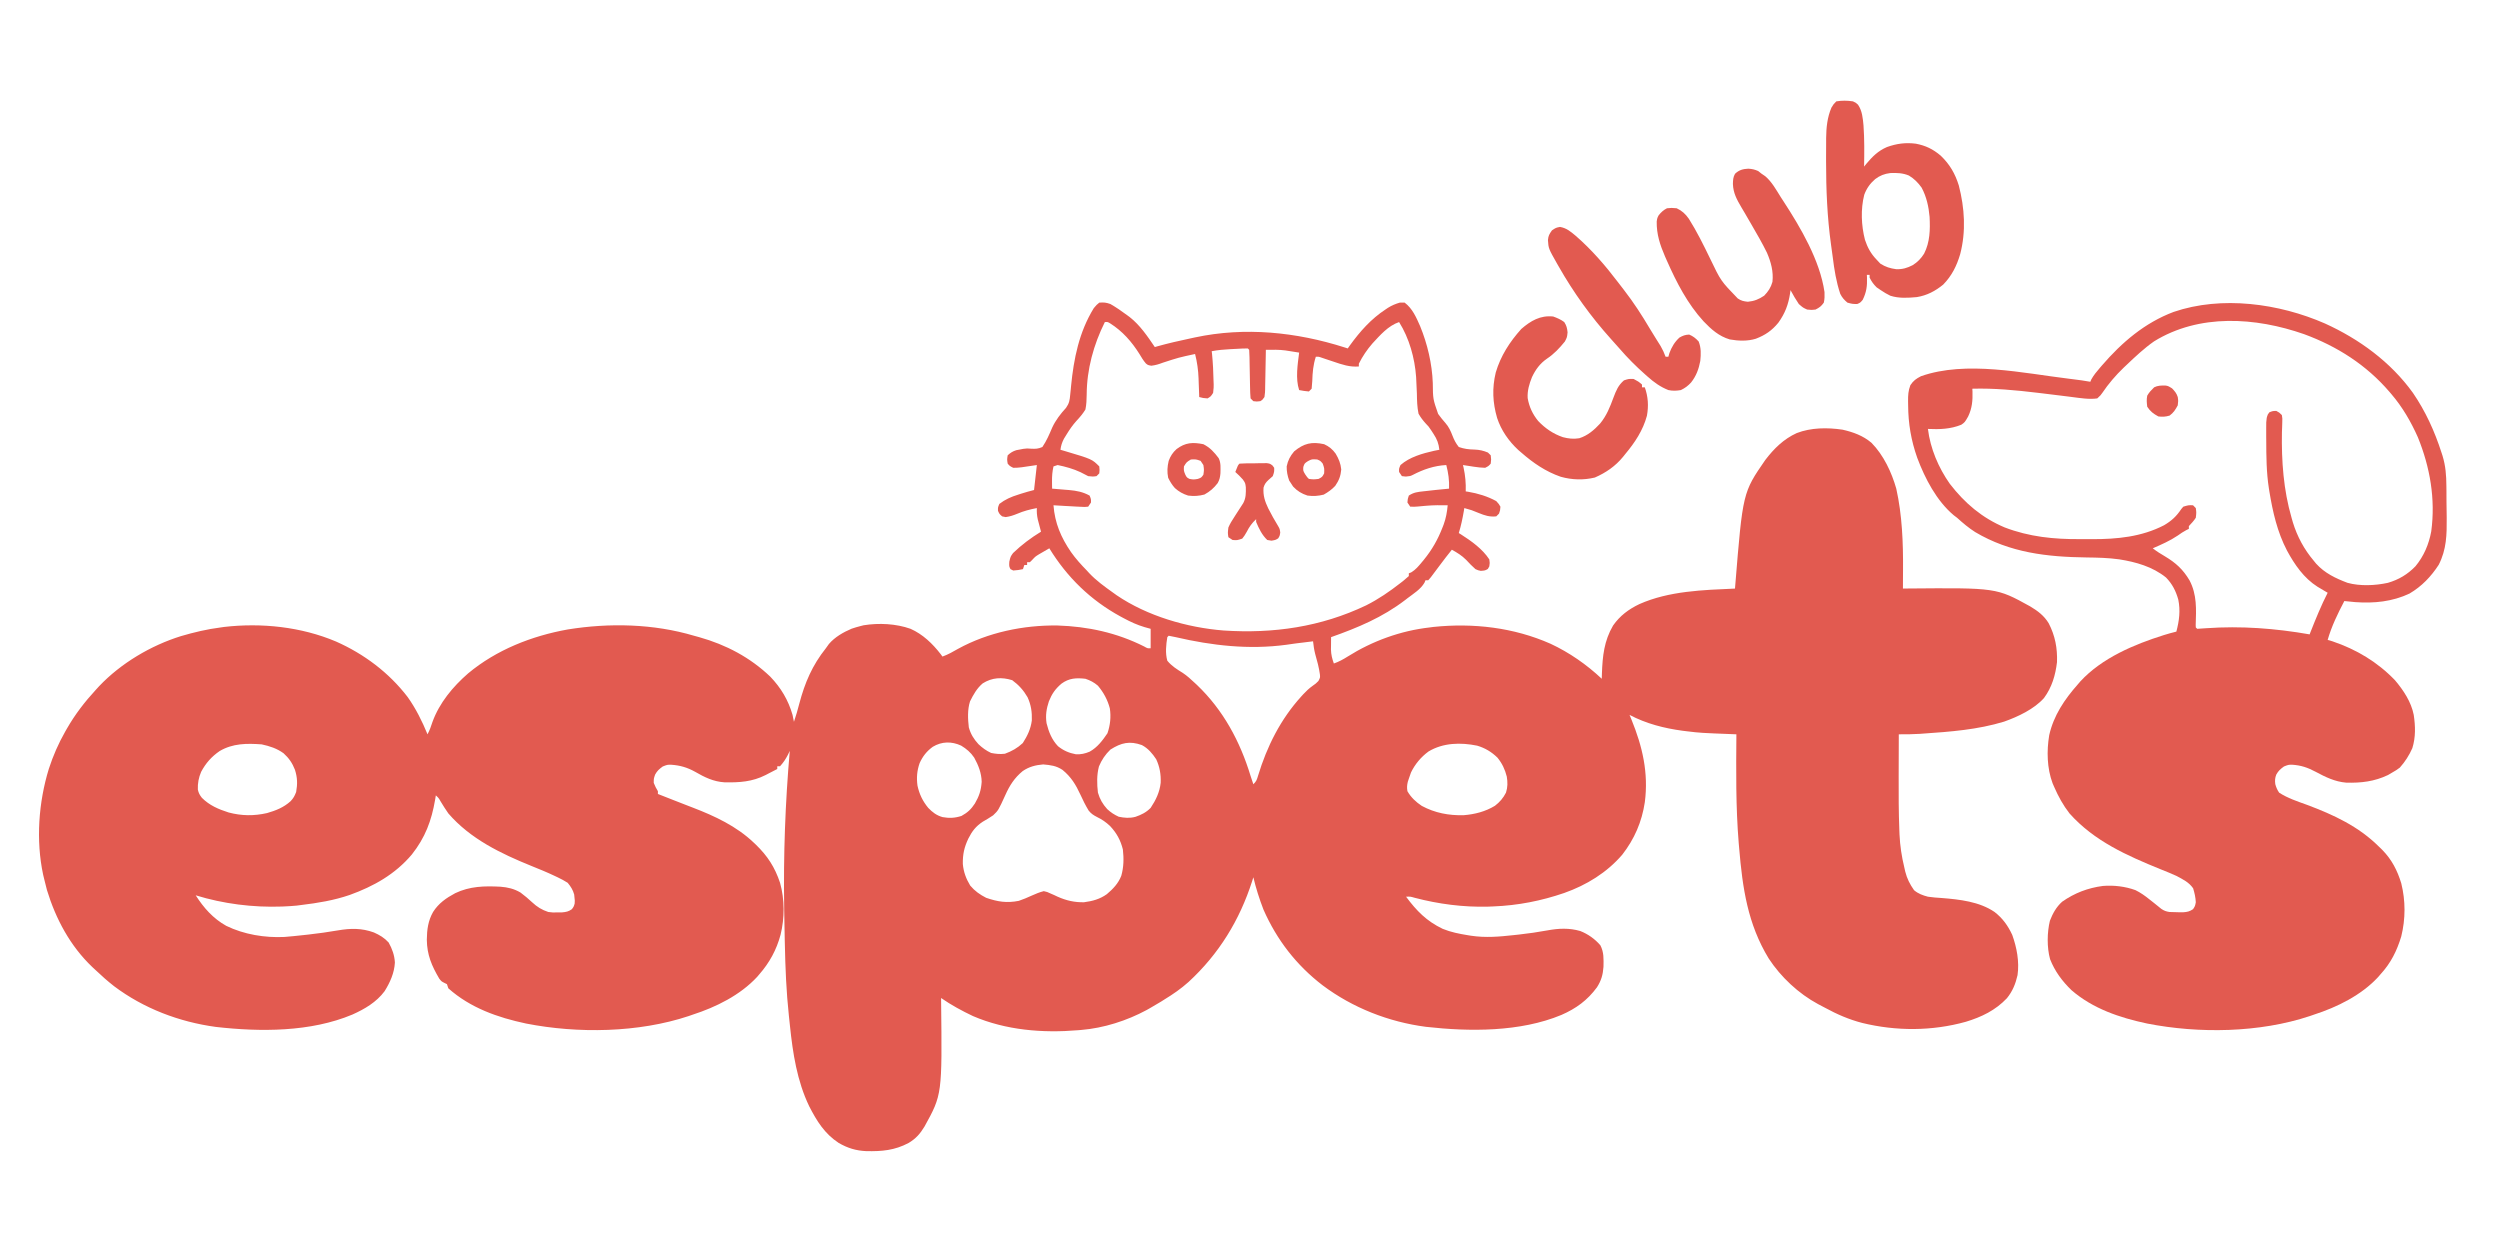
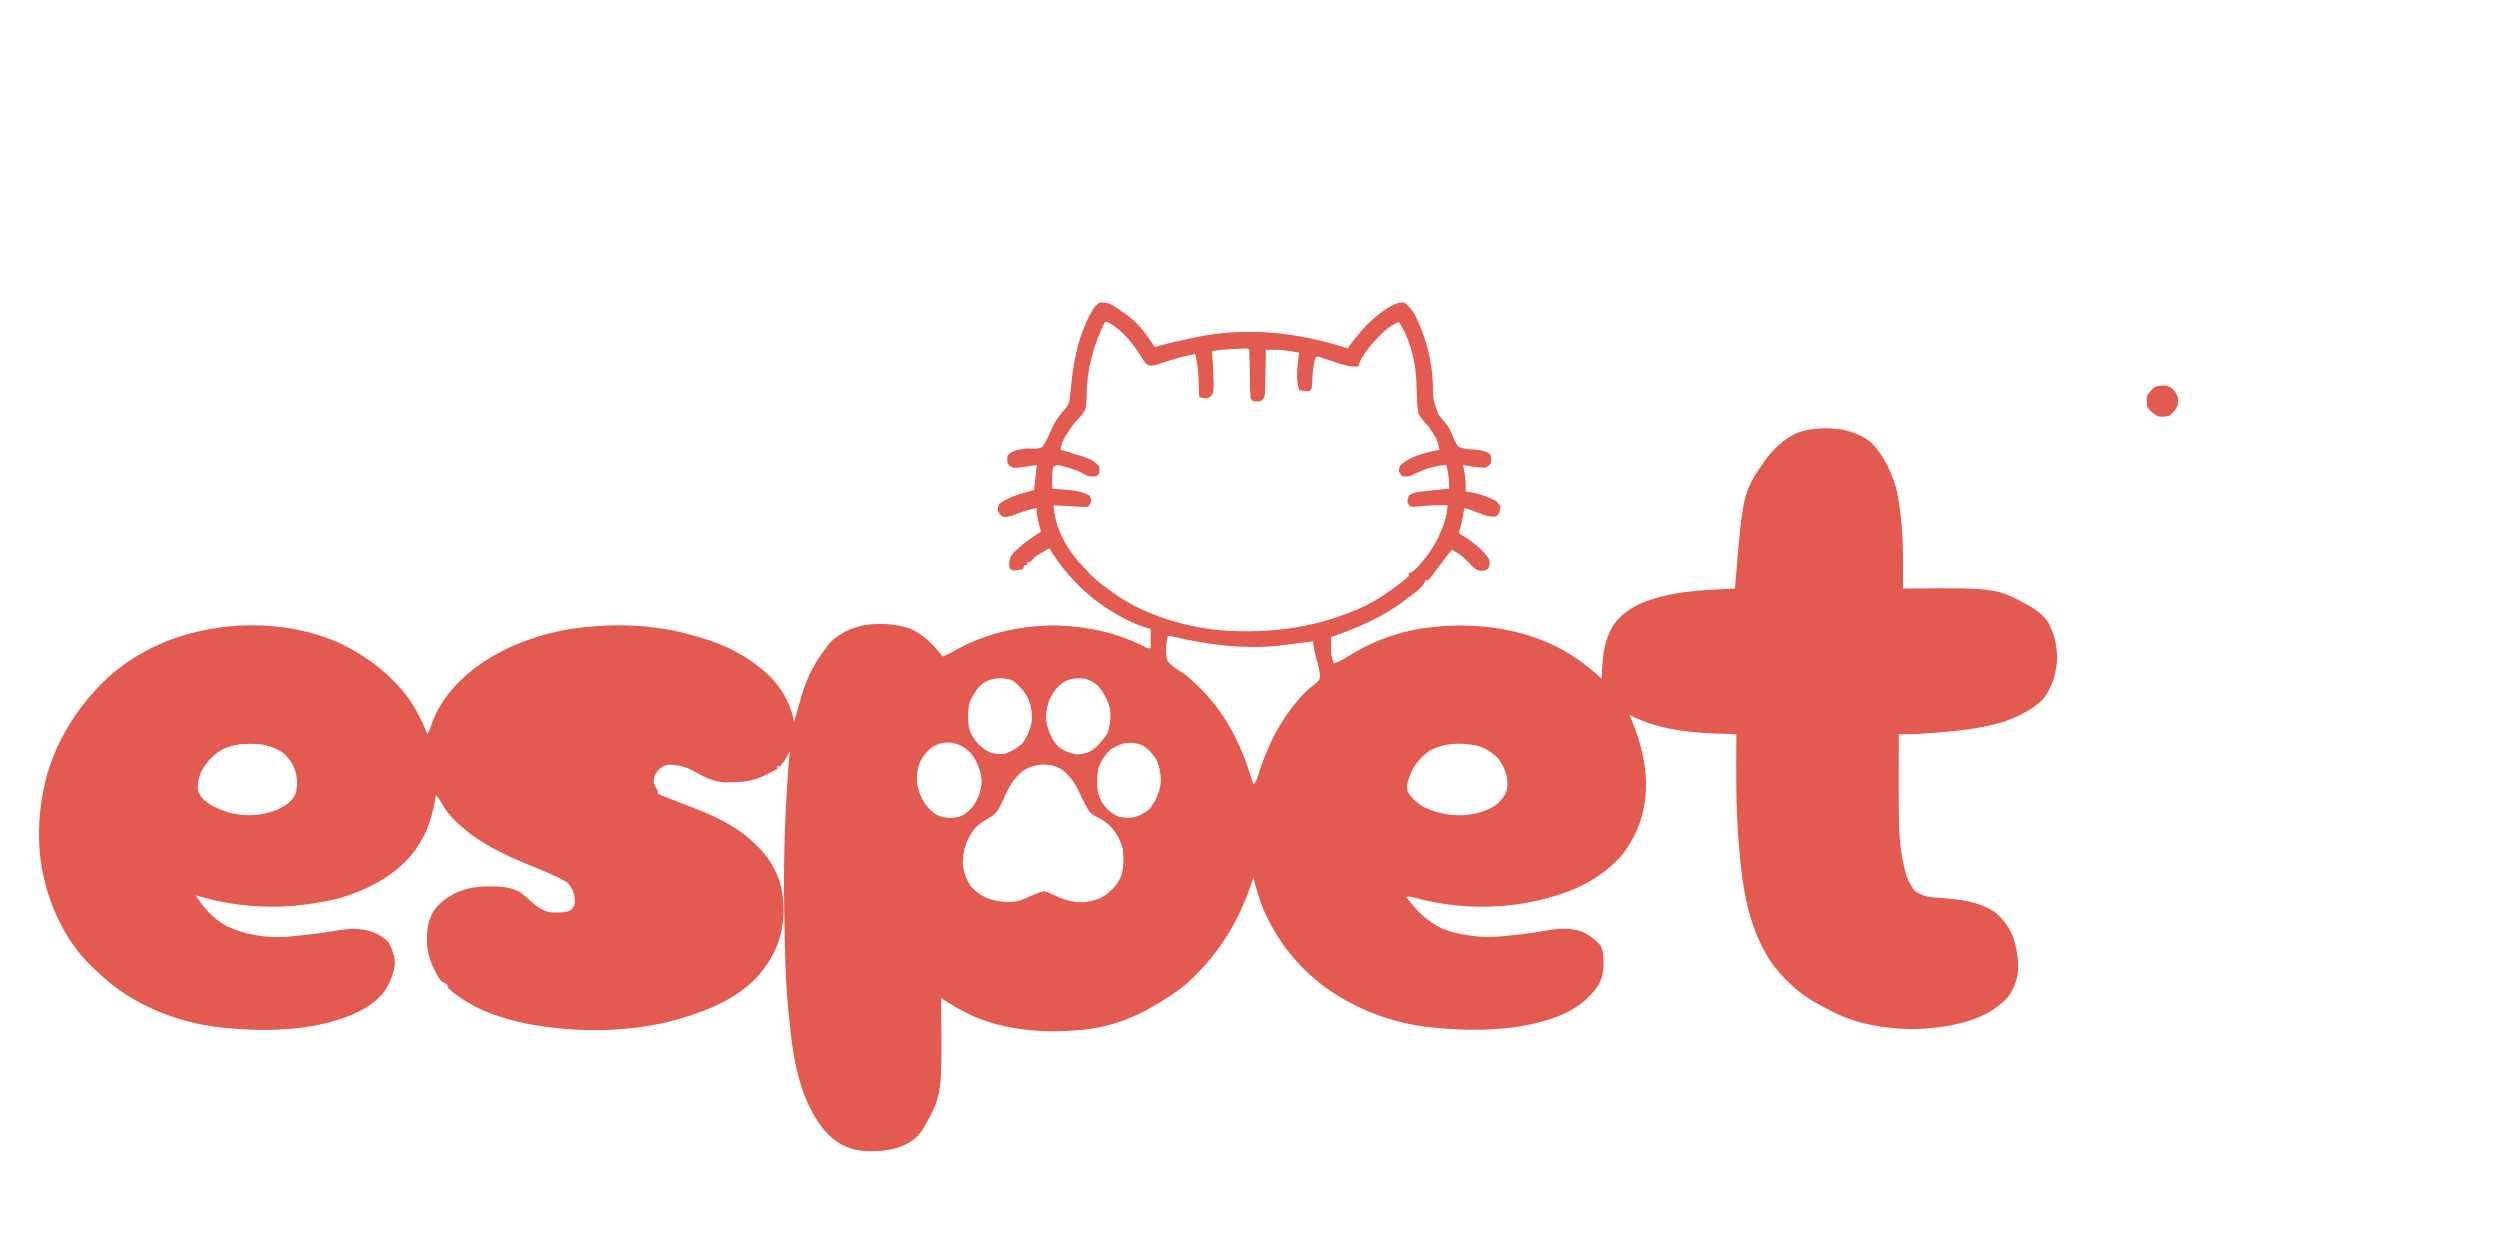
<svg xmlns="http://www.w3.org/2000/svg" width="400" zoomAndPan="magnify" viewBox="0 0 300 150" height="200" preserveAspectRatio="xMidYMid meet" version="1.2">
  <g id="962d4c8d29">
    <path style=" stroke:none;fill-rule:nonzero;fill:#e25a50;fill-opacity:1;" d="M 131.914 36.316 C 132.477 36.277 132.73 36.297 133.25 36.484 C 133.949 36.883 134.598 37.336 135.246 37.816 L 135.555 38.043 C 136.805 39.02 137.695 40.348 138.578 41.648 L 138.895 41.555 C 140.18 41.195 141.469 40.902 142.773 40.625 L 143.387 40.492 C 149.391 39.211 155.543 39.84 161.355 41.691 L 161.73 41.812 L 161.992 41.441 C 163.215 39.758 164.523 38.277 166.27 37.129 L 166.555 36.938 C 167.023 36.645 167.461 36.465 167.992 36.309 L 168.559 36.316 C 169.5 37.023 169.953 38.09 170.418 39.145 C 171.293 41.277 171.848 43.652 171.934 45.953 C 171.953 47.883 171.953 47.883 172.574 49.668 C 172.848 50.059 173.148 50.414 173.461 50.773 C 173.867 51.242 174.074 51.707 174.297 52.281 C 174.496 52.797 174.707 53.203 175.055 53.641 C 175.73 53.875 176.234 53.93 176.949 53.949 C 177.555 53.973 177.996 54.074 178.551 54.305 L 178.887 54.637 C 178.949 55.129 178.949 55.129 178.887 55.637 C 178.633 55.926 178.633 55.926 178.219 56.137 C 177.738 56.121 177.312 56.078 176.844 56.004 C 176.723 55.984 176.598 55.965 176.469 55.945 C 176.164 55.902 175.859 55.852 175.555 55.805 L 175.629 56.117 C 175.84 57.09 175.918 57.973 175.887 58.969 L 176.18 59.012 C 177.363 59.215 178.496 59.555 179.551 60.133 C 179.859 60.469 179.859 60.469 180.051 60.801 C 180.02 61.238 180.02 61.238 179.883 61.633 L 179.551 61.965 C 178.754 62.047 178.184 61.863 177.449 61.562 C 176.602 61.211 176.602 61.211 175.719 60.969 L 175.66 61.328 C 175.504 62.227 175.324 63.094 175.055 63.965 L 175.324 64.133 C 176.574 64.93 177.895 65.871 178.719 67.129 C 178.781 67.559 178.781 67.559 178.719 67.961 L 178.543 68.273 C 178.219 68.461 178.219 68.461 177.699 68.504 C 177.391 68.445 177.391 68.445 177.055 68.297 C 176.652 67.945 176.297 67.57 175.934 67.18 C 175.414 66.656 174.863 66.324 174.223 65.965 C 173.734 66.566 173.27 67.176 172.805 67.797 C 172.559 68.129 172.309 68.465 172.055 68.797 L 171.699 69.273 L 171.391 69.629 L 171.059 69.629 L 170.941 69.918 C 170.477 70.723 169.621 71.234 168.891 71.793 L 168.625 72 C 165.902 74.082 162.949 75.32 159.73 76.457 C 159.727 76.777 159.723 77.094 159.723 77.414 L 159.715 77.949 C 159.734 78.566 159.855 79.043 160.062 79.621 C 160.664 79.41 161.184 79.125 161.723 78.785 C 164.684 76.922 168.066 75.688 171.559 75.293 L 171.996 75.234 C 176.785 74.734 181.641 75.297 186.055 77.246 C 188.309 78.293 190.402 79.75 192.211 81.453 L 192.23 80.828 C 192.305 78.727 192.488 76.914 193.57 75.062 C 194.391 73.887 195.441 73.105 196.727 72.492 C 200.289 70.91 204.355 70.801 208.199 70.629 L 208.234 70.188 C 209.137 59.105 209.137 59.105 211.836 55.195 C 212.871 53.836 214.043 52.68 215.609 51.969 C 217.328 51.305 219.285 51.293 221.094 51.559 C 222.375 51.848 223.566 52.277 224.578 53.137 C 226.031 54.617 226.992 56.664 227.555 58.645 C 228.258 61.793 228.387 65.148 228.363 68.359 C 228.363 68.582 228.363 68.801 228.359 69.023 C 228.359 69.559 228.355 70.094 228.352 70.629 L 228.848 70.621 C 239.57 70.527 239.57 70.527 243.613 72.762 C 244.523 73.305 245.289 73.875 245.844 74.793 C 246.617 76.289 246.898 77.773 246.84 79.457 C 246.652 81.035 246.227 82.477 245.277 83.766 C 244.09 85.098 242.156 86.004 240.496 86.594 C 237.32 87.566 234.035 87.809 230.738 88.035 L 230.383 88.062 C 229.539 88.117 228.699 88.121 227.855 88.117 C 227.848 89.371 227.848 90.625 227.844 91.883 C 227.844 92.309 227.844 92.73 227.84 93.156 C 227.832 95.324 227.836 97.492 227.922 99.656 L 227.941 100.141 C 228.004 101.496 228.199 102.785 228.52 104.105 L 228.629 104.59 C 228.844 105.441 229.184 106.109 229.688 106.824 C 230.184 107.246 230.73 107.441 231.352 107.605 C 231.902 107.688 232.453 107.727 233.008 107.762 C 235.156 107.934 237.52 108.191 239.348 109.438 C 240.316 110.188 240.953 111.078 241.469 112.188 C 242.016 113.703 242.336 115.41 242.105 117.016 C 241.867 118.066 241.508 118.953 240.824 119.793 C 239.449 121.242 237.789 122.039 235.902 122.613 C 231.844 123.746 227.547 123.75 223.469 122.754 C 221.875 122.34 220.438 121.715 218.992 120.926 C 218.719 120.777 218.445 120.633 218.168 120.492 C 215.82 119.227 213.711 117.254 212.25 115.027 C 209.719 110.883 209.098 106.539 208.699 101.773 L 208.645 101.152 C 208.289 96.812 208.332 92.469 208.367 88.117 L 208.047 88.105 C 204.051 87.949 204.051 87.949 202.434 87.754 L 201.918 87.691 C 199.691 87.391 197.531 86.84 195.543 85.785 L 195.773 86.34 C 197.098 89.586 197.836 92.75 197.379 96.262 C 197.027 98.617 196.133 100.684 194.668 102.566 C 192.812 104.723 190.375 106.215 187.711 107.156 C 184.953 108.105 182.141 108.656 179.219 108.77 L 178.566 108.797 C 175.598 108.875 172.617 108.488 169.746 107.73 C 169.234 107.582 169.234 107.582 168.727 107.605 C 169.996 109.309 171.188 110.535 173.125 111.461 C 174.105 111.863 175.105 112.055 176.148 112.227 L 176.539 112.289 C 178.262 112.547 179.914 112.406 181.633 112.215 L 182.258 112.148 C 183.414 112.02 184.559 111.855 185.703 111.645 C 187.047 111.398 188.305 111.34 189.633 111.723 C 190.566 112.09 191.387 112.676 192.043 113.434 C 192.48 114.27 192.434 115.09 192.418 116.016 C 192.352 116.969 192.148 117.676 191.633 118.48 C 190.484 120.039 189.137 121.02 187.367 121.793 C 182.422 123.852 176.34 123.809 171.109 123.219 C 166.641 122.633 162.32 120.941 158.715 118.238 C 155.57 115.828 153.211 112.781 151.617 109.152 C 151.129 107.891 150.715 106.59 150.402 105.273 L 150.262 105.727 C 148.754 110.426 146.27 114.48 142.621 117.84 C 141.727 118.641 140.77 119.305 139.742 119.93 L 139.332 120.191 C 138.918 120.445 138.5 120.691 138.078 120.93 L 137.59 121.207 C 135.227 122.484 132.434 123.375 129.75 123.594 L 129.387 123.625 C 125.133 123.988 120.711 123.629 116.758 121.93 C 115.426 121.301 114.141 120.598 112.93 119.762 L 112.934 120.172 C 113.059 131.348 113.059 131.348 110.941 135.184 C 110.41 136.062 109.906 136.633 109.027 137.16 C 107.348 138.047 105.832 138.172 103.965 138.137 C 102.719 138.082 101.727 137.777 100.648 137.156 C 98.945 136.039 98.02 134.531 97.105 132.754 C 95.645 129.719 95.137 126.398 94.793 123.082 C 94.754 122.688 94.711 122.297 94.668 121.906 C 94.355 119.008 94.238 116.117 94.18 113.203 L 94.168 112.707 C 94.145 111.562 94.125 110.414 94.105 109.27 L 94.102 108.867 C 94 102.621 94.23 96.34 94.773 90.113 L 94.543 90.586 C 94.277 91.105 94 91.516 93.605 91.949 L 93.273 91.949 L 93.273 92.281 C 92.91 92.469 92.547 92.656 92.18 92.844 L 91.875 93.004 C 90.266 93.82 88.719 93.914 86.941 93.879 C 85.602 93.793 84.555 93.273 83.41 92.613 C 82.48 92.094 81.609 91.84 80.547 91.77 C 80.082 91.762 80.082 91.762 79.531 91.977 C 79.113 92.285 78.863 92.492 78.617 92.945 C 78.449 93.426 78.449 93.426 78.449 93.945 C 78.676 94.48 78.676 94.48 78.949 94.945 L 78.949 95.277 C 79.559 95.523 80.168 95.762 80.777 95.996 C 81.312 96.203 81.848 96.41 82.379 96.621 C 82.637 96.719 82.891 96.82 83.148 96.918 C 85.781 97.93 88.379 99.145 90.441 101.109 L 90.695 101.348 C 92.113 102.723 92.977 104.055 93.609 105.945 C 94.164 107.945 94.164 110.156 93.668 112.172 C 93.18 113.984 92.34 115.523 91.109 116.93 L 90.859 117.223 C 88.828 119.418 85.922 120.855 83.113 121.762 L 82.645 121.926 C 76.613 123.934 69.328 124.043 63.129 122.824 C 59.723 122.102 56.441 120.949 53.801 118.598 L 53.633 118.098 L 53.32 117.945 C 52.969 117.766 52.969 117.766 52.707 117.43 C 51.801 115.895 51.238 114.566 51.219 112.766 C 51.234 111.562 51.367 110.5 51.969 109.438 C 52.637 108.391 53.535 107.766 54.621 107.184 C 56.375 106.34 58.145 106.305 60.062 106.406 C 60.953 106.477 61.688 106.652 62.461 107.105 C 62.949 107.469 63.414 107.859 63.855 108.273 C 64.453 108.832 65 109.172 65.793 109.438 C 66.352 109.508 66.352 109.508 66.906 109.488 L 67.461 109.484 C 67.949 109.438 68.227 109.387 68.625 109.102 C 68.848 108.801 68.848 108.801 68.957 108.438 C 68.984 108.074 68.984 108.074 68.938 107.707 L 68.902 107.34 C 68.742 106.766 68.5 106.402 68.125 105.938 C 67.719 105.684 67.355 105.48 66.926 105.281 L 66.57 105.113 C 65.652 104.676 64.715 104.293 63.77 103.914 C 60.098 102.426 56.434 100.664 53.801 97.609 C 53.473 97.137 53.16 96.652 52.867 96.16 C 52.645 95.766 52.645 95.766 52.301 95.445 L 52.215 95.965 C 51.781 98.496 51.027 100.508 49.418 102.543 C 47.414 104.914 44.852 106.352 41.965 107.395 C 40.066 108.047 38.133 108.363 36.145 108.602 L 35.602 108.672 C 35.113 108.719 34.633 108.75 34.145 108.77 L 33.82 108.785 C 30.359 108.91 26.797 108.461 23.484 107.438 C 24.441 108.938 25.578 110.227 27.152 111.102 C 29.285 112.141 31.781 112.551 34.145 112.434 C 34.891 112.375 35.633 112.297 36.375 112.215 L 36.996 112.148 C 38.188 112.016 39.375 111.848 40.559 111.645 C 42.07 111.387 43.406 111.363 44.867 111.895 C 45.566 112.207 46.113 112.527 46.637 113.102 C 47.062 113.859 47.34 114.633 47.387 115.504 C 47.32 116.758 46.805 117.898 46.148 118.949 C 45.16 120.27 43.77 121.082 42.289 121.746 C 37.277 123.855 31.227 123.84 25.898 123.23 C 21.496 122.629 17.242 121.016 13.684 118.34 C 12.918 117.738 12.195 117.105 11.492 116.43 L 11.082 116.051 C 8.43 113.527 6.691 110.277 5.633 106.801 C 5.527 106.402 5.426 106.004 5.332 105.605 L 5.18 104.98 C 4.293 100.848 4.629 96.262 5.863 92.25 C 6.375 90.68 7.012 89.219 7.828 87.785 L 8.02 87.449 C 9.004 85.734 10.152 84.238 11.492 82.785 L 11.902 82.336 C 14.516 79.586 18.105 77.457 21.723 76.332 C 23.285 75.875 24.867 75.496 26.484 75.293 L 26.891 75.234 C 31.387 74.715 36.137 75.215 40.316 76.98 C 43.688 78.473 46.676 80.715 48.922 83.648 C 49.898 85.02 50.664 86.562 51.301 88.117 C 51.559 87.633 51.73 87.16 51.895 86.637 C 52.727 84.344 54.348 82.395 56.172 80.809 C 59.57 77.977 63.805 76.312 68.129 75.535 C 73.113 74.73 78.422 74.844 83.281 76.289 L 83.922 76.465 C 87.129 77.367 90.02 78.895 92.43 81.195 C 93.719 82.543 94.586 83.992 95.105 85.785 C 95.164 86.062 95.223 86.34 95.273 86.617 C 95.523 85.895 95.727 85.172 95.918 84.43 C 96.582 81.922 97.473 79.836 99.105 77.789 L 99.469 77.281 C 100.176 76.449 101.199 75.867 102.191 75.445 C 102.551 75.324 102.902 75.215 103.27 75.125 L 103.641 75.031 C 105.469 74.738 107.52 74.836 109.266 75.457 C 110.738 76.113 111.91 77.238 112.891 78.508 L 113.094 78.789 C 113.77 78.543 114.359 78.211 114.98 77.852 C 118.578 75.883 122.816 75.004 126.902 75.059 C 130.555 75.176 134.012 75.926 137.285 77.57 C 137.711 77.812 137.711 77.812 138.078 77.789 L 138.078 75.457 C 137.836 75.391 137.594 75.324 137.344 75.254 C 136.465 74.992 135.68 74.633 134.871 74.199 L 134.457 73.977 C 130.859 72.012 128.059 69.281 125.918 65.797 C 125.656 65.949 125.391 66.102 125.129 66.254 L 124.684 66.512 C 124.242 66.785 124.242 66.785 123.887 67.164 L 123.586 67.465 L 123.254 67.465 L 123.254 67.797 L 122.922 67.797 L 122.754 68.297 C 122.203 68.41 122.203 68.41 121.59 68.461 L 121.258 68.297 C 121.09 67.961 121.09 67.961 121.117 67.41 C 121.258 66.797 121.258 66.797 121.566 66.367 C 122.613 65.363 123.688 64.559 124.922 63.801 L 124.812 63.391 L 124.672 62.852 L 124.531 62.32 C 124.43 61.848 124.398 61.445 124.422 60.969 C 123.586 61.129 122.84 61.32 122.059 61.656 C 121.574 61.855 121.207 61.973 120.684 62.051 L 120.258 61.965 C 119.934 61.688 119.934 61.688 119.758 61.301 C 119.746 60.883 119.746 60.883 119.922 60.469 C 120.629 59.926 121.348 59.613 122.191 59.355 L 122.523 59.246 C 123.039 59.082 123.562 58.934 124.086 58.801 L 124.422 55.805 C 123.52 55.934 123.52 55.934 122.617 56.07 C 122.27 56.113 121.941 56.145 121.59 56.137 C 121.172 55.926 121.172 55.926 120.922 55.637 C 120.84 55.137 120.84 55.137 120.922 54.637 C 121.254 54.332 121.523 54.16 121.953 54.023 L 122.348 53.949 L 122.789 53.863 C 123.254 53.805 123.254 53.805 123.723 53.844 C 124.266 53.871 124.59 53.863 125.086 53.641 C 125.59 52.902 125.918 52.125 126.266 51.309 C 126.668 50.434 127.277 49.645 127.926 48.941 C 128.316 48.383 128.367 48.023 128.426 47.352 L 128.496 46.684 L 128.527 46.336 C 128.852 43.02 129.488 39.859 131.25 36.984 C 131.586 36.582 131.586 36.582 131.914 36.316 M 132.582 38.648 C 131.23 41.359 130.418 44.309 130.402 47.359 C 130.395 47.977 130.375 48.535 130.25 49.141 C 129.934 49.66 129.582 50.07 129.168 50.512 C 128.711 51.02 128.355 51.539 128 52.117 L 127.672 52.648 C 127.438 53.105 127.32 53.465 127.254 53.973 L 127.777 54.125 C 131.043 55.098 131.043 55.098 131.914 55.969 C 131.957 56.387 131.957 56.387 131.914 56.805 L 131.582 57.137 C 131.145 57.199 131.145 57.199 130.582 57.137 C 130.273 56.984 129.969 56.828 129.664 56.664 C 128.797 56.258 127.855 55.996 126.918 55.805 L 126.418 55.969 C 126.277 56.582 126.234 57.145 126.242 57.773 L 126.246 58.266 L 126.254 58.637 L 126.539 58.66 C 126.977 58.695 127.41 58.73 127.844 58.77 L 128.297 58.805 C 129.211 58.891 129.941 59.027 130.75 59.469 C 130.926 59.887 130.926 59.887 130.918 60.301 L 130.582 60.801 C 130.164 60.844 130.164 60.844 129.641 60.812 L 129.074 60.785 L 128.48 60.75 L 127.883 60.719 C 127.395 60.691 126.906 60.664 126.418 60.633 C 126.582 62.777 127.316 64.488 128.52 66.246 C 129.086 67.047 129.734 67.762 130.418 68.461 L 130.699 68.77 C 131.559 69.684 132.562 70.402 133.582 71.129 L 134 71.43 C 137.66 73.918 142.441 75.312 146.832 75.66 C 152.801 76.055 158.516 75.23 163.934 72.645 C 165.414 71.902 166.754 70.98 168.059 69.961 L 168.359 69.73 C 168.598 69.539 168.828 69.336 169.059 69.129 L 169.059 68.797 L 169.336 68.691 C 169.871 68.375 170.227 67.938 170.621 67.465 L 170.867 67.168 C 171.852 65.957 172.547 64.734 173.109 63.277 L 173.238 62.945 C 173.52 62.176 173.645 61.453 173.723 60.633 C 172.875 60.617 172.031 60.617 171.188 60.688 L 170.824 60.719 C 170.586 60.738 170.348 60.762 170.109 60.785 C 169.777 60.812 169.777 60.812 169.227 60.801 L 168.891 60.301 C 168.922 59.875 168.922 59.875 169.059 59.469 C 169.645 59.078 170.137 59.031 170.816 58.957 L 171.176 58.918 C 171.527 58.879 171.875 58.84 172.223 58.801 L 172.77 58.746 C 173.141 58.707 173.516 58.668 173.887 58.637 C 173.926 57.637 173.805 56.773 173.555 55.805 C 172.109 55.879 170.809 56.324 169.527 56.992 C 169.227 57.137 169.227 57.137 168.703 57.188 L 168.227 57.137 L 167.891 56.637 C 167.871 56.242 167.871 56.242 168.059 55.805 C 169.152 54.844 170.695 54.41 172.086 54.098 L 172.723 53.973 C 172.637 53.215 172.453 52.723 172.035 52.086 L 171.754 51.652 C 171.422 51.16 171.422 51.16 171.098 50.832 C 170.75 50.449 170.477 50.094 170.223 49.641 C 170.055 48.84 170.039 48.055 170.027 47.238 C 170.008 46.789 169.988 46.344 169.965 45.895 L 169.934 45.242 C 169.773 42.973 169.109 40.582 167.891 38.648 C 166.57 39.098 165.617 40.219 164.688 41.219 C 164.043 41.961 163.5 42.766 163.062 43.645 L 163.062 43.977 C 161.957 44.066 161.051 43.75 160.012 43.395 C 159.684 43.285 159.355 43.176 159.023 43.066 L 158.586 42.918 C 158.242 42.797 158.242 42.797 157.898 42.812 C 157.578 43.797 157.504 44.695 157.473 45.723 C 157.457 46.031 157.43 46.336 157.398 46.645 L 157.066 46.977 C 156.461 46.914 156.461 46.914 155.898 46.809 C 155.441 45.438 155.719 43.73 155.898 42.312 C 155.547 42.258 155.191 42.199 154.84 42.145 L 154.242 42.051 C 153.465 41.949 152.688 41.965 151.902 41.98 L 151.895 42.492 C 151.887 43.117 151.871 43.746 151.859 44.371 C 151.855 44.645 151.848 44.914 151.844 45.184 C 151.84 45.574 151.832 45.965 151.82 46.355 L 151.816 46.723 C 151.809 47.066 151.809 47.066 151.734 47.645 C 151.508 47.969 151.508 47.969 151.238 48.141 C 150.809 48.195 150.809 48.195 150.402 48.141 L 150.07 47.809 C 150.031 47.371 150.012 46.945 150.008 46.508 L 150 46.117 C 149.988 45.707 149.984 45.297 149.977 44.883 C 149.969 44.473 149.961 44.059 149.953 43.648 C 149.949 43.391 149.941 43.137 149.941 42.879 C 149.934 42.578 149.918 42.281 149.902 41.98 L 149.738 41.812 C 149.5 41.809 149.266 41.812 149.027 41.828 L 148.586 41.852 L 148.125 41.875 L 147.672 41.898 C 146.906 41.938 146.16 42 145.406 42.145 L 145.445 42.477 C 145.551 43.559 145.605 44.641 145.625 45.727 L 145.641 46.121 C 145.645 46.492 145.645 46.492 145.574 47.145 C 145.301 47.574 145.301 47.574 144.906 47.809 C 144.367 47.77 144.367 47.77 143.906 47.645 L 143.898 47.332 C 143.883 46.855 143.863 46.379 143.844 45.906 C 143.84 45.742 143.836 45.578 143.828 45.414 C 143.789 44.395 143.66 43.469 143.41 42.48 C 141.449 42.902 141.449 42.902 139.547 43.52 C 139.055 43.707 138.688 43.82 138.16 43.887 C 137.746 43.812 137.746 43.812 137.5 43.609 C 137.195 43.254 136.973 42.883 136.734 42.48 C 135.805 41 134.699 39.742 133.219 38.805 C 132.922 38.625 132.922 38.625 132.582 38.648 M 140.242 76.289 L 140.078 76.457 C 139.926 77.395 139.82 78.359 140.078 79.289 C 140.613 79.934 141.227 80.312 141.934 80.75 C 142.453 81.094 142.902 81.508 143.355 81.934 L 143.629 82.188 C 146.789 85.199 148.812 88.973 150.07 93.113 C 150.18 93.445 150.293 93.781 150.402 94.113 C 150.766 93.754 150.82 93.582 150.961 93.105 C 152.031 89.574 153.664 86.309 156.16 83.566 L 156.391 83.312 C 156.742 82.934 157.082 82.609 157.504 82.309 C 157.891 82.039 157.891 82.039 158.211 81.719 C 158.422 81.312 158.422 81.312 158.391 80.941 C 158.277 80.105 158.062 79.305 157.828 78.496 C 157.695 77.984 157.625 77.48 157.566 76.957 C 157.145 77.008 156.727 77.062 156.305 77.113 L 155.949 77.156 L 155.598 77.199 L 155.277 77.242 C 154.965 77.281 154.652 77.328 154.344 77.375 C 149.875 77.977 145.438 77.473 141.078 76.457 C 140.801 76.395 140.523 76.336 140.242 76.289 M 117.926 82.004 C 117.223 82.598 116.805 83.355 116.402 84.168 C 116.09 85.148 116.137 86.27 116.258 87.285 C 116.484 88.094 116.848 88.68 117.41 89.297 C 117.891 89.75 118.336 90.074 118.934 90.355 C 119.531 90.469 119.98 90.52 120.59 90.449 C 121.418 90.145 122.09 89.77 122.734 89.168 C 123.289 88.301 123.684 87.488 123.82 86.457 C 123.855 85.449 123.73 84.594 123.309 83.672 C 122.828 82.836 122.242 82.188 121.465 81.621 C 120.207 81.234 119.051 81.297 117.926 82.004 M 127.371 82.043 C 126.621 82.684 126.234 83.254 125.867 84.16 C 125.57 85.059 125.445 85.844 125.586 86.785 C 125.844 87.82 126.215 88.762 126.957 89.543 C 127.594 90.062 128.289 90.363 129.098 90.512 C 129.699 90.547 130.211 90.434 130.762 90.199 C 131.699 89.676 132.301 88.863 132.895 87.992 C 133.23 87.02 133.336 86.023 133.18 85.004 C 132.91 83.98 132.434 83.098 131.75 82.285 C 131.289 81.887 130.832 81.648 130.25 81.453 C 129.141 81.328 128.285 81.371 127.371 82.043 M 111.93 89.617 C 111.203 90.148 110.727 90.754 110.355 91.574 C 110.039 92.484 109.969 93.32 110.098 94.277 C 110.324 95.312 110.715 96.125 111.387 96.945 C 111.91 97.484 112.371 97.84 113.094 98.051 C 113.914 98.199 114.57 98.172 115.375 97.914 C 116.094 97.52 116.543 97.109 116.988 96.418 C 117.5 95.539 117.73 94.844 117.801 93.82 C 117.781 92.77 117.41 91.832 116.906 90.918 C 116.48 90.285 115.984 89.867 115.336 89.473 C 114.195 88.945 113.008 88.965 111.93 89.617 M 133.25 89.949 C 132.637 90.535 132.195 91.195 131.871 91.977 C 131.602 93.016 131.629 94.055 131.75 95.113 C 131.977 95.895 132.316 96.484 132.863 97.09 C 133.297 97.496 133.703 97.758 134.246 98.008 C 134.945 98.152 135.555 98.203 136.254 98.02 C 136.969 97.773 137.543 97.492 138.078 96.945 C 138.699 96.016 139.164 95.059 139.281 93.934 C 139.324 92.938 139.168 92.02 138.746 91.113 C 138.281 90.41 137.781 89.812 137.027 89.41 C 135.562 88.883 134.547 89.125 133.25 89.949 M 26.359 90.125 C 25.383 90.797 24.695 91.574 24.137 92.621 C 23.84 93.309 23.711 94 23.742 94.75 C 23.832 95.168 23.965 95.402 24.227 95.738 C 25.141 96.652 26.211 97.105 27.43 97.496 C 28.996 97.91 30.469 97.926 32.043 97.57 C 33.113 97.262 34.043 96.895 34.875 96.141 C 35.223 95.766 35.344 95.535 35.539 95.039 C 35.711 94.066 35.691 93.32 35.395 92.375 C 35.074 91.555 34.676 90.98 34.027 90.391 C 33.223 89.809 32.359 89.531 31.398 89.324 C 29.617 89.195 27.938 89.195 26.359 90.125 M 171.418 90.18 C 170.516 90.848 169.809 91.688 169.32 92.695 C 169.223 92.945 169.137 93.195 169.059 93.445 L 168.934 93.82 C 168.84 94.238 168.816 94.523 168.891 94.945 C 169.324 95.695 169.898 96.227 170.613 96.707 C 172.191 97.559 173.863 97.871 175.645 97.824 C 176.977 97.715 178.238 97.395 179.391 96.695 C 179.973 96.25 180.387 95.766 180.719 95.113 C 180.93 94.449 180.926 93.875 180.816 93.195 C 180.598 92.332 180.258 91.605 179.695 90.918 C 178.992 90.23 178.203 89.758 177.262 89.48 C 175.285 89.078 173.184 89.117 171.418 90.18 M 122.727 92.527 C 121.734 93.344 121.156 94.254 120.637 95.414 C 119.801 97.246 119.801 97.246 119.176 97.84 C 118.766 98.117 118.355 98.367 117.926 98.609 C 117.09 99.164 116.652 99.738 116.195 100.641 C 115.699 101.699 115.523 102.508 115.539 103.68 C 115.629 104.645 115.926 105.445 116.426 106.27 C 116.984 106.93 117.578 107.344 118.34 107.738 C 119.73 108.211 120.797 108.387 122.254 108.102 C 122.781 107.922 123.285 107.715 123.789 107.48 C 124.277 107.262 124.734 107.066 125.254 106.938 C 125.668 107.031 125.668 107.031 126.066 107.219 L 126.504 107.41 L 126.918 107.605 C 127.957 108.066 128.941 108.293 130.082 108.27 C 131.098 108.137 131.984 107.898 132.82 107.301 C 133.57 106.668 134.184 106.027 134.551 105.105 C 134.852 104.062 134.867 103.016 134.746 101.941 C 134.469 100.82 133.996 99.961 133.207 99.121 C 132.711 98.656 132.242 98.332 131.637 98.039 C 131.207 97.816 130.945 97.648 130.641 97.273 C 130.266 96.656 129.953 96.027 129.656 95.371 C 129.094 94.156 128.543 93.242 127.5 92.387 C 126.738 91.883 126.086 91.812 125.18 91.73 C 124.266 91.809 123.492 92.004 122.727 92.527 " />
-     <path style=" stroke:none;fill-rule:nonzero;fill:#e25a50;fill-opacity:1;" d="M 278.988 38.816 C 283.109 40.684 286.883 43.441 289.543 47.133 C 291.066 49.352 292.152 51.746 292.977 54.305 L 293.109 54.707 C 293.473 55.914 293.559 57.039 293.566 58.301 L 293.574 58.91 C 293.578 59.336 293.578 59.762 293.578 60.184 C 293.582 60.828 293.594 61.469 293.605 62.113 C 293.621 64.168 293.59 65.922 292.648 67.773 C 291.73 69.191 290.605 70.367 289.141 71.227 C 287.074 72.203 284.879 72.418 282.625 72.254 C 282.191 72.215 281.754 72.172 281.32 72.125 C 280.523 73.648 279.797 75.133 279.32 76.789 L 279.895 76.957 C 282.762 77.926 285.301 79.441 287.402 81.633 C 288.414 82.832 289.344 84.227 289.648 85.785 C 289.852 87.148 289.891 88.453 289.48 89.781 C 289.098 90.648 288.609 91.406 287.98 92.113 C 287.539 92.434 287.539 92.434 287.043 92.719 L 286.559 93.004 C 284.934 93.781 283.324 93.969 281.539 93.918 C 280.191 93.805 279.055 93.246 277.875 92.613 C 276.918 92.105 276.137 91.836 275.047 91.766 C 274.617 91.766 274.617 91.766 274.074 91.977 C 273.656 92.281 273.406 92.5 273.156 92.945 C 272.996 93.359 272.977 93.66 273.035 94.098 C 273.141 94.496 273.266 94.77 273.492 95.113 C 274.5 95.777 275.699 96.168 276.832 96.578 C 280.035 97.777 283.031 99.164 285.484 101.609 L 285.883 101.996 C 287.023 103.172 287.672 104.434 288.152 105.996 C 288.672 108.094 288.672 110.266 288.152 112.367 C 287.617 114.133 286.898 115.57 285.648 116.93 L 285.387 117.234 C 283.367 119.426 280.453 120.859 277.656 121.762 L 277.184 121.926 C 271.141 123.938 263.863 124.047 257.656 122.824 C 254.375 122.125 251.152 121.051 248.578 118.82 C 247.465 117.746 246.574 116.547 246.008 115.098 C 245.621 113.676 245.648 111.914 245.988 110.492 C 246.328 109.613 246.754 108.836 247.461 108.203 C 248.957 107.156 250.555 106.547 252.359 106.312 C 253.676 106.211 255.008 106.367 256.254 106.816 C 256.887 107.129 257.402 107.496 257.949 107.938 L 258.504 108.375 C 258.789 108.602 259.074 108.832 259.355 109.062 C 259.699 109.293 259.926 109.375 260.332 109.438 C 260.691 109.457 261.055 109.465 261.414 109.469 L 261.98 109.473 C 262.48 109.438 262.754 109.379 263.164 109.102 C 263.406 108.738 263.406 108.738 263.496 108.27 C 263.465 107.672 263.348 107.164 263.176 106.594 C 262.66 105.859 261.949 105.523 261.164 105.105 C 260.551 104.824 259.93 104.574 259.301 104.324 C 255.258 102.68 251.297 100.934 248.34 97.609 C 247.586 96.641 246.996 95.57 246.508 94.445 L 246.309 93.988 C 245.637 92.176 245.59 90.121 245.906 88.223 C 246.438 85.852 247.75 83.918 249.34 82.121 L 249.637 81.773 C 252.238 78.953 256.094 77.332 259.672 76.207 C 260.168 76.055 260.66 75.914 261.164 75.793 C 261.508 74.484 261.664 73.289 261.395 71.953 C 261.098 70.906 260.68 70.082 259.922 69.301 C 258.305 68 256.316 67.438 254.301 67.121 C 253 66.941 251.715 66.91 250.402 66.895 C 245.629 66.832 241.203 66.332 237.02 63.848 C 236.234 63.348 235.539 62.758 234.848 62.133 L 234.441 61.824 C 232.387 60.094 230.996 57.414 230.07 54.941 C 229.332 52.859 228.988 50.828 228.977 48.621 L 228.969 48.137 C 228.965 47.418 228.988 46.895 229.246 46.219 C 229.613 45.672 229.93 45.449 230.52 45.145 C 235.926 43.238 242.809 44.789 248.352 45.457 L 248.762 45.508 C 249.457 45.59 250.148 45.688 250.84 45.812 L 250.953 45.539 C 251.238 45.023 251.602 44.59 251.984 44.145 L 252.23 43.859 C 254.625 41.086 257.363 38.738 260.836 37.43 C 266.602 35.461 273.477 36.406 278.988 38.816 M 258.484 40.965 C 257.285 41.805 256.227 42.805 255.168 43.812 L 254.836 44.125 C 253.891 45.031 253.008 46.062 252.277 47.148 C 252.086 47.426 252.086 47.426 251.672 47.809 C 250.676 47.949 249.621 47.766 248.629 47.641 L 248.199 47.586 C 247.895 47.547 247.59 47.512 247.289 47.473 C 246.5 47.375 245.715 47.277 244.926 47.184 L 244.461 47.129 C 241.863 46.816 239.297 46.574 236.68 46.645 L 236.699 46.992 C 236.73 48.082 236.652 48.984 236.18 49.973 C 235.777 50.676 235.777 50.676 235.348 50.973 C 234.051 51.496 232.734 51.539 231.352 51.473 C 231.633 53.812 232.621 56.133 233.977 58.055 C 235.77 60.379 237.844 62.145 240.555 63.289 C 243.512 64.422 246.473 64.719 249.617 64.695 C 250.102 64.695 250.582 64.695 251.062 64.699 C 254.055 64.703 256.984 64.426 259.684 63.031 C 260.605 62.488 261.172 61.957 261.766 61.07 L 261.996 60.801 C 262.621 60.613 262.621 60.613 263.164 60.633 L 263.496 60.969 C 263.57 61.508 263.57 61.508 263.496 62.133 C 263.254 62.508 262.973 62.801 262.664 63.133 L 262.664 63.465 L 262.371 63.605 C 262.004 63.797 261.68 64.016 261.344 64.258 C 260.398 64.898 259.375 65.344 258.332 65.797 C 258.805 66.164 259.285 66.469 259.801 66.766 C 261.105 67.547 261.961 68.328 262.746 69.648 C 263.645 71.367 263.547 73.105 263.484 74.996 L 263.496 75.293 L 263.664 75.457 C 264.02 75.441 264.379 75.414 264.734 75.387 C 268.93 75.09 273.02 75.402 277.156 76.125 L 277.277 75.809 C 277.902 74.227 278.547 72.645 279.32 71.129 L 278.984 70.934 L 278.539 70.668 L 278.102 70.41 C 276.461 69.371 275.352 67.754 274.438 66.066 C 273.273 63.828 272.73 61.441 272.324 58.969 L 272.266 58.602 C 271.965 56.684 271.957 54.754 271.949 52.816 L 271.945 52.43 C 271.945 52.066 271.945 51.699 271.945 51.332 L 271.949 50.688 C 271.992 50.141 271.992 50.141 272.137 49.742 L 272.324 49.477 C 272.719 49.32 272.719 49.32 273.156 49.309 C 273.516 49.5 273.516 49.5 273.824 49.809 C 273.891 50.215 273.891 50.215 273.871 50.707 L 273.855 51.266 L 273.832 51.871 C 273.77 55.32 274.02 58.805 274.988 62.133 L 275.145 62.684 C 275.668 64.391 276.5 65.93 277.656 67.297 L 277.93 67.633 C 278.965 68.781 280.285 69.406 281.707 69.941 C 283.211 70.355 285.031 70.27 286.543 69.941 C 287.852 69.559 288.906 68.93 289.855 67.953 C 290.863 66.738 291.465 65.312 291.75 63.766 C 292.27 59.887 291.609 56.07 290.145 52.473 C 289.316 50.609 288.309 48.867 286.98 47.309 L 286.73 47.016 C 283.961 43.793 280.473 41.562 276.488 40.098 C 270.645 38.059 263.902 37.617 258.484 40.965 M 220.359 12.164 C 221.039 12.051 221.676 12.059 222.355 12.164 C 222.699 12.32 222.699 12.32 222.961 12.562 C 223.469 13.309 223.539 14.18 223.621 15.059 C 223.738 16.699 223.719 18.348 223.691 19.992 L 223.957 19.66 C 224.703 18.777 225.367 18.109 226.434 17.645 C 227.602 17.23 228.664 17.086 229.898 17.242 C 231.086 17.469 231.965 17.898 232.891 18.684 C 233.984 19.738 234.605 20.816 235.059 22.262 C 235.758 24.98 235.934 27.766 235.223 30.496 C 234.809 31.902 234.215 33.098 233.184 34.152 C 232.227 34.93 231.242 35.453 230.02 35.652 C 228.941 35.75 227.883 35.82 226.84 35.488 C 226.441 35.293 226.055 35.07 225.688 34.816 L 225.199 34.484 C 224.828 34.125 224.586 33.781 224.355 33.32 L 224.355 32.984 L 224.023 32.984 L 224.039 33.305 C 224.074 34.328 223.977 35.059 223.523 35.984 C 223.23 36.328 223.23 36.328 222.855 36.484 C 222.273 36.473 222.273 36.473 221.691 36.316 C 221.305 35.992 221.059 35.719 220.832 35.266 C 220.348 33.82 220.117 32.375 219.93 30.867 C 219.863 30.375 219.797 29.879 219.727 29.387 C 219.262 26.051 219.129 22.746 219.129 19.379 L 219.129 18.781 C 219.129 18.215 219.133 17.645 219.137 17.078 L 219.137 16.566 C 219.152 15.297 219.273 14.09 219.773 12.914 C 220.023 12.5 220.023 12.5 220.359 12.164 M 225.023 21.492 C 224.406 22.023 223.996 22.605 223.711 23.367 C 223.27 25.098 223.352 27.051 223.793 28.77 C 224.105 29.711 224.5 30.438 225.188 31.152 L 225.637 31.633 C 226.277 32.043 226.801 32.199 227.551 32.305 C 228.293 32.328 228.867 32.16 229.52 31.82 C 230.102 31.461 230.531 31.016 230.895 30.434 C 231.598 29.047 231.629 27.555 231.551 26.031 C 231.445 24.809 231.18 23.602 230.594 22.516 C 230.168 21.918 229.699 21.445 229.07 21.066 C 228.34 20.758 227.621 20.734 226.836 20.766 C 226.121 20.859 225.598 21.059 225.023 21.492 M 209.793 20.242 C 210.262 20.273 210.543 20.332 210.98 20.523 L 211.363 20.828 L 211.832 21.148 C 212.633 21.832 213.141 22.777 213.695 23.66 L 214.004 24.133 C 216.074 27.312 218.391 31.242 218.941 35.051 C 218.961 35.5 218.957 35.879 218.859 36.316 C 218.543 36.758 218.336 36.91 217.859 37.148 C 217.402 37.203 217.402 37.203 216.859 37.148 C 216.359 36.922 216.359 36.922 215.859 36.484 C 215.492 35.945 215.172 35.391 214.863 34.816 L 214.816 35.16 C 214.613 36.527 214.211 37.598 213.402 38.723 C 212.637 39.66 211.828 40.219 210.699 40.648 C 209.688 40.961 208.594 40.914 207.566 40.73 C 206.27 40.344 205.348 39.523 204.434 38.566 C 202.504 36.461 201.184 33.898 200.039 31.309 L 199.801 30.773 C 199.203 29.387 198.781 28.113 198.805 26.582 C 198.871 26.156 198.871 26.156 199.047 25.824 C 199.34 25.465 199.625 25.199 200.039 24.992 C 200.578 24.938 200.578 24.938 201.203 24.992 C 201.852 25.297 202.254 25.676 202.66 26.25 C 203.621 27.777 204.434 29.418 205.219 31.043 C 206.5 33.715 206.5 33.715 208.531 35.816 C 208.957 36.102 209.223 36.152 209.738 36.211 C 210.512 36.137 211.055 35.914 211.699 35.484 C 212.191 34.977 212.508 34.5 212.695 33.82 C 212.828 32.582 212.52 31.453 212.031 30.32 C 211.473 29.18 210.836 28.086 210.199 26.988 L 209.941 26.543 L 209.684 26.102 L 209.434 25.668 C 209.273 25.398 209.113 25.125 208.953 24.855 C 208.414 23.938 207.988 23.164 207.949 22.074 C 207.961 21.602 207.969 21.273 208.203 20.855 C 208.68 20.398 209.156 20.273 209.793 20.242 M 186.379 37.98 C 186.859 38.152 187.305 38.344 187.711 38.648 C 187.988 39.09 188.051 39.348 188.109 39.879 C 188.047 40.48 188.047 40.48 187.785 40.98 C 187.141 41.773 186.477 42.488 185.621 43.051 C 184.793 43.625 184.27 44.348 183.84 45.25 C 183.508 46.082 183.27 46.867 183.32 47.77 C 183.496 48.812 183.91 49.695 184.578 50.516 C 185.43 51.41 186.375 52.059 187.547 52.461 C 188.223 52.637 188.816 52.703 189.508 52.59 C 190.523 52.273 191.301 51.598 192.012 50.828 C 192.797 49.871 193.191 48.859 193.617 47.707 C 193.938 46.863 194.188 46.234 194.875 45.645 C 195.449 45.457 195.449 45.457 196.039 45.477 C 196.613 45.781 196.613 45.781 197.039 46.145 L 197.039 46.477 L 197.375 46.477 C 197.777 47.609 197.848 48.711 197.629 49.898 C 197.16 51.641 196.188 53.102 195.043 54.473 L 194.762 54.824 C 193.844 55.945 192.707 56.727 191.379 57.305 C 190.016 57.633 188.633 57.59 187.285 57.211 C 185.488 56.59 183.973 55.551 182.551 54.305 L 182.195 54 C 181.051 52.941 180.141 51.641 179.652 50.152 C 179.117 48.301 179.039 46.586 179.488 44.707 C 180.078 42.707 181.164 41.027 182.551 39.48 C 183.691 38.492 184.832 37.82 186.379 37.98 M 187.203 27.23 C 188.004 27.375 188.461 27.781 189.07 28.285 C 190.977 29.938 192.621 31.84 194.145 33.848 C 194.383 34.16 194.625 34.473 194.867 34.785 C 196.027 36.281 197.035 37.836 197.996 39.465 C 198.195 39.797 198.398 40.129 198.605 40.457 L 198.789 40.754 C 198.953 41.012 199.117 41.27 199.277 41.531 C 199.52 41.949 199.707 42.359 199.871 42.812 L 200.203 42.812 L 200.328 42.375 C 200.602 41.637 200.949 41.051 201.527 40.512 C 201.941 40.273 202.223 40.172 202.703 40.148 C 203.191 40.359 203.48 40.586 203.84 40.98 C 204.145 41.758 204.117 42.484 204.035 43.312 C 203.855 44.277 203.547 45.125 202.93 45.898 C 202.547 46.312 202.215 46.562 201.703 46.809 C 201.18 46.902 200.727 46.918 200.203 46.809 C 199.238 46.426 198.477 45.875 197.707 45.188 L 197.402 44.918 C 196.309 43.953 195.297 42.938 194.348 41.836 C 194.008 41.438 193.656 41.055 193.305 40.668 C 190.918 38.016 188.809 35.086 187.047 31.984 L 186.855 31.652 C 185.82 29.824 185.82 29.824 185.754 28.812 C 185.805 28.27 185.906 28.117 186.234 27.645 C 186.715 27.324 186.715 27.324 187.203 27.23 M 148.738 55.637 C 149.34 55.59 149.945 55.598 150.551 55.598 L 151.062 55.586 L 151.559 55.582 L 152.012 55.578 C 152.402 55.637 152.402 55.637 152.703 55.863 L 152.902 56.137 C 152.914 56.605 152.914 56.605 152.734 57.137 C 152.57 57.293 152.402 57.441 152.227 57.586 C 151.902 57.891 151.754 58.082 151.625 58.512 C 151.551 59.453 151.789 60.172 152.191 61.008 C 152.555 61.723 152.938 62.418 153.359 63.102 C 153.57 63.465 153.57 63.465 153.629 63.902 C 153.57 64.297 153.57 64.297 153.383 64.602 C 153.07 64.797 153.07 64.797 152.578 64.883 L 152.07 64.797 C 151.449 64.215 151.062 63.414 150.738 62.633 L 150.738 62.301 C 150.227 62.77 149.918 63.215 149.602 63.832 C 149.348 64.273 149.348 64.273 149.07 64.633 C 148.457 64.84 148.457 64.84 147.906 64.797 L 147.406 64.465 C 147.328 63.941 147.328 63.941 147.406 63.301 C 147.598 62.844 147.852 62.441 148.125 62.027 L 148.328 61.707 C 148.613 61.254 148.898 60.809 149.195 60.367 C 149.523 59.738 149.512 59.176 149.5 58.473 C 149.434 57.961 149.434 57.961 149.145 57.543 C 148.855 57.219 148.566 56.922 148.238 56.637 C 148.551 55.824 148.551 55.824 148.738 55.637 M 144.406 53.305 C 145.219 53.719 145.699 54.262 146.238 54.973 C 146.527 55.547 146.461 56.164 146.453 56.797 C 146.41 57.266 146.348 57.559 146.125 57.969 C 145.652 58.582 145.207 58.969 144.531 59.344 C 143.867 59.523 143.262 59.559 142.574 59.469 C 141.965 59.277 141.465 59 140.988 58.57 C 140.645 58.191 140.406 57.793 140.18 57.336 C 140.039 56.617 140.074 56.012 140.242 55.305 C 140.457 54.727 140.73 54.301 141.191 53.887 C 142.242 53.098 143.125 53.047 144.406 53.305 M 142.91 55.137 C 142.383 55.453 142.383 55.453 142.074 55.969 C 142.047 56.492 142.047 56.492 142.242 56.969 C 142.418 57.301 142.418 57.301 142.742 57.469 C 143.234 57.555 143.234 57.555 143.742 57.469 C 144.156 57.32 144.156 57.32 144.406 56.969 C 144.492 56.387 144.492 56.387 144.406 55.805 L 144.074 55.305 C 143.52 55.109 143.52 55.109 142.91 55.137 M 158.898 53.305 C 159.484 53.57 159.902 53.914 160.277 54.434 C 160.648 55.059 160.879 55.613 160.949 56.336 C 160.883 57.121 160.672 57.656 160.23 58.301 C 159.824 58.742 159.367 59.059 158.848 59.355 C 158.184 59.523 157.578 59.559 156.898 59.469 C 156.188 59.238 155.688 58.93 155.172 58.387 L 154.902 57.969 L 154.703 57.668 C 154.496 57.105 154.395 56.566 154.402 55.969 C 154.551 55.242 154.816 54.738 155.297 54.168 C 156.461 53.199 157.418 52.977 158.898 53.305 M 156.953 55.336 C 156.543 55.605 156.543 55.605 156.398 56.031 C 156.367 56.492 156.367 56.492 156.629 56.93 C 156.867 57.281 156.867 57.281 157.066 57.469 C 157.629 57.539 157.629 57.539 158.23 57.469 C 158.672 57.238 158.672 57.238 158.898 56.805 C 158.926 56.207 158.926 56.207 158.73 55.637 C 158.449 55.297 158.449 55.297 158.066 55.137 C 157.418 55.094 157.418 55.094 156.953 55.336 " />
    <path style=" stroke:none;fill-rule:nonzero;fill:#e25a50;fill-opacity:1;" d="M 259.828 46.262 C 260.164 46.309 260.164 46.309 260.645 46.602 C 260.98 46.957 261.184 47.18 261.332 47.645 C 261.395 48.121 261.395 48.121 261.332 48.641 C 261.059 49.152 260.824 49.527 260.352 49.871 C 259.863 50.016 259.508 50.035 259 49.973 C 258.391 49.637 258.055 49.391 257.668 48.809 C 257.609 48.305 257.574 47.961 257.668 47.477 C 257.906 47.066 258.156 46.812 258.5 46.477 C 258.938 46.258 259.344 46.258 259.828 46.262 " />
  </g>
</svg>